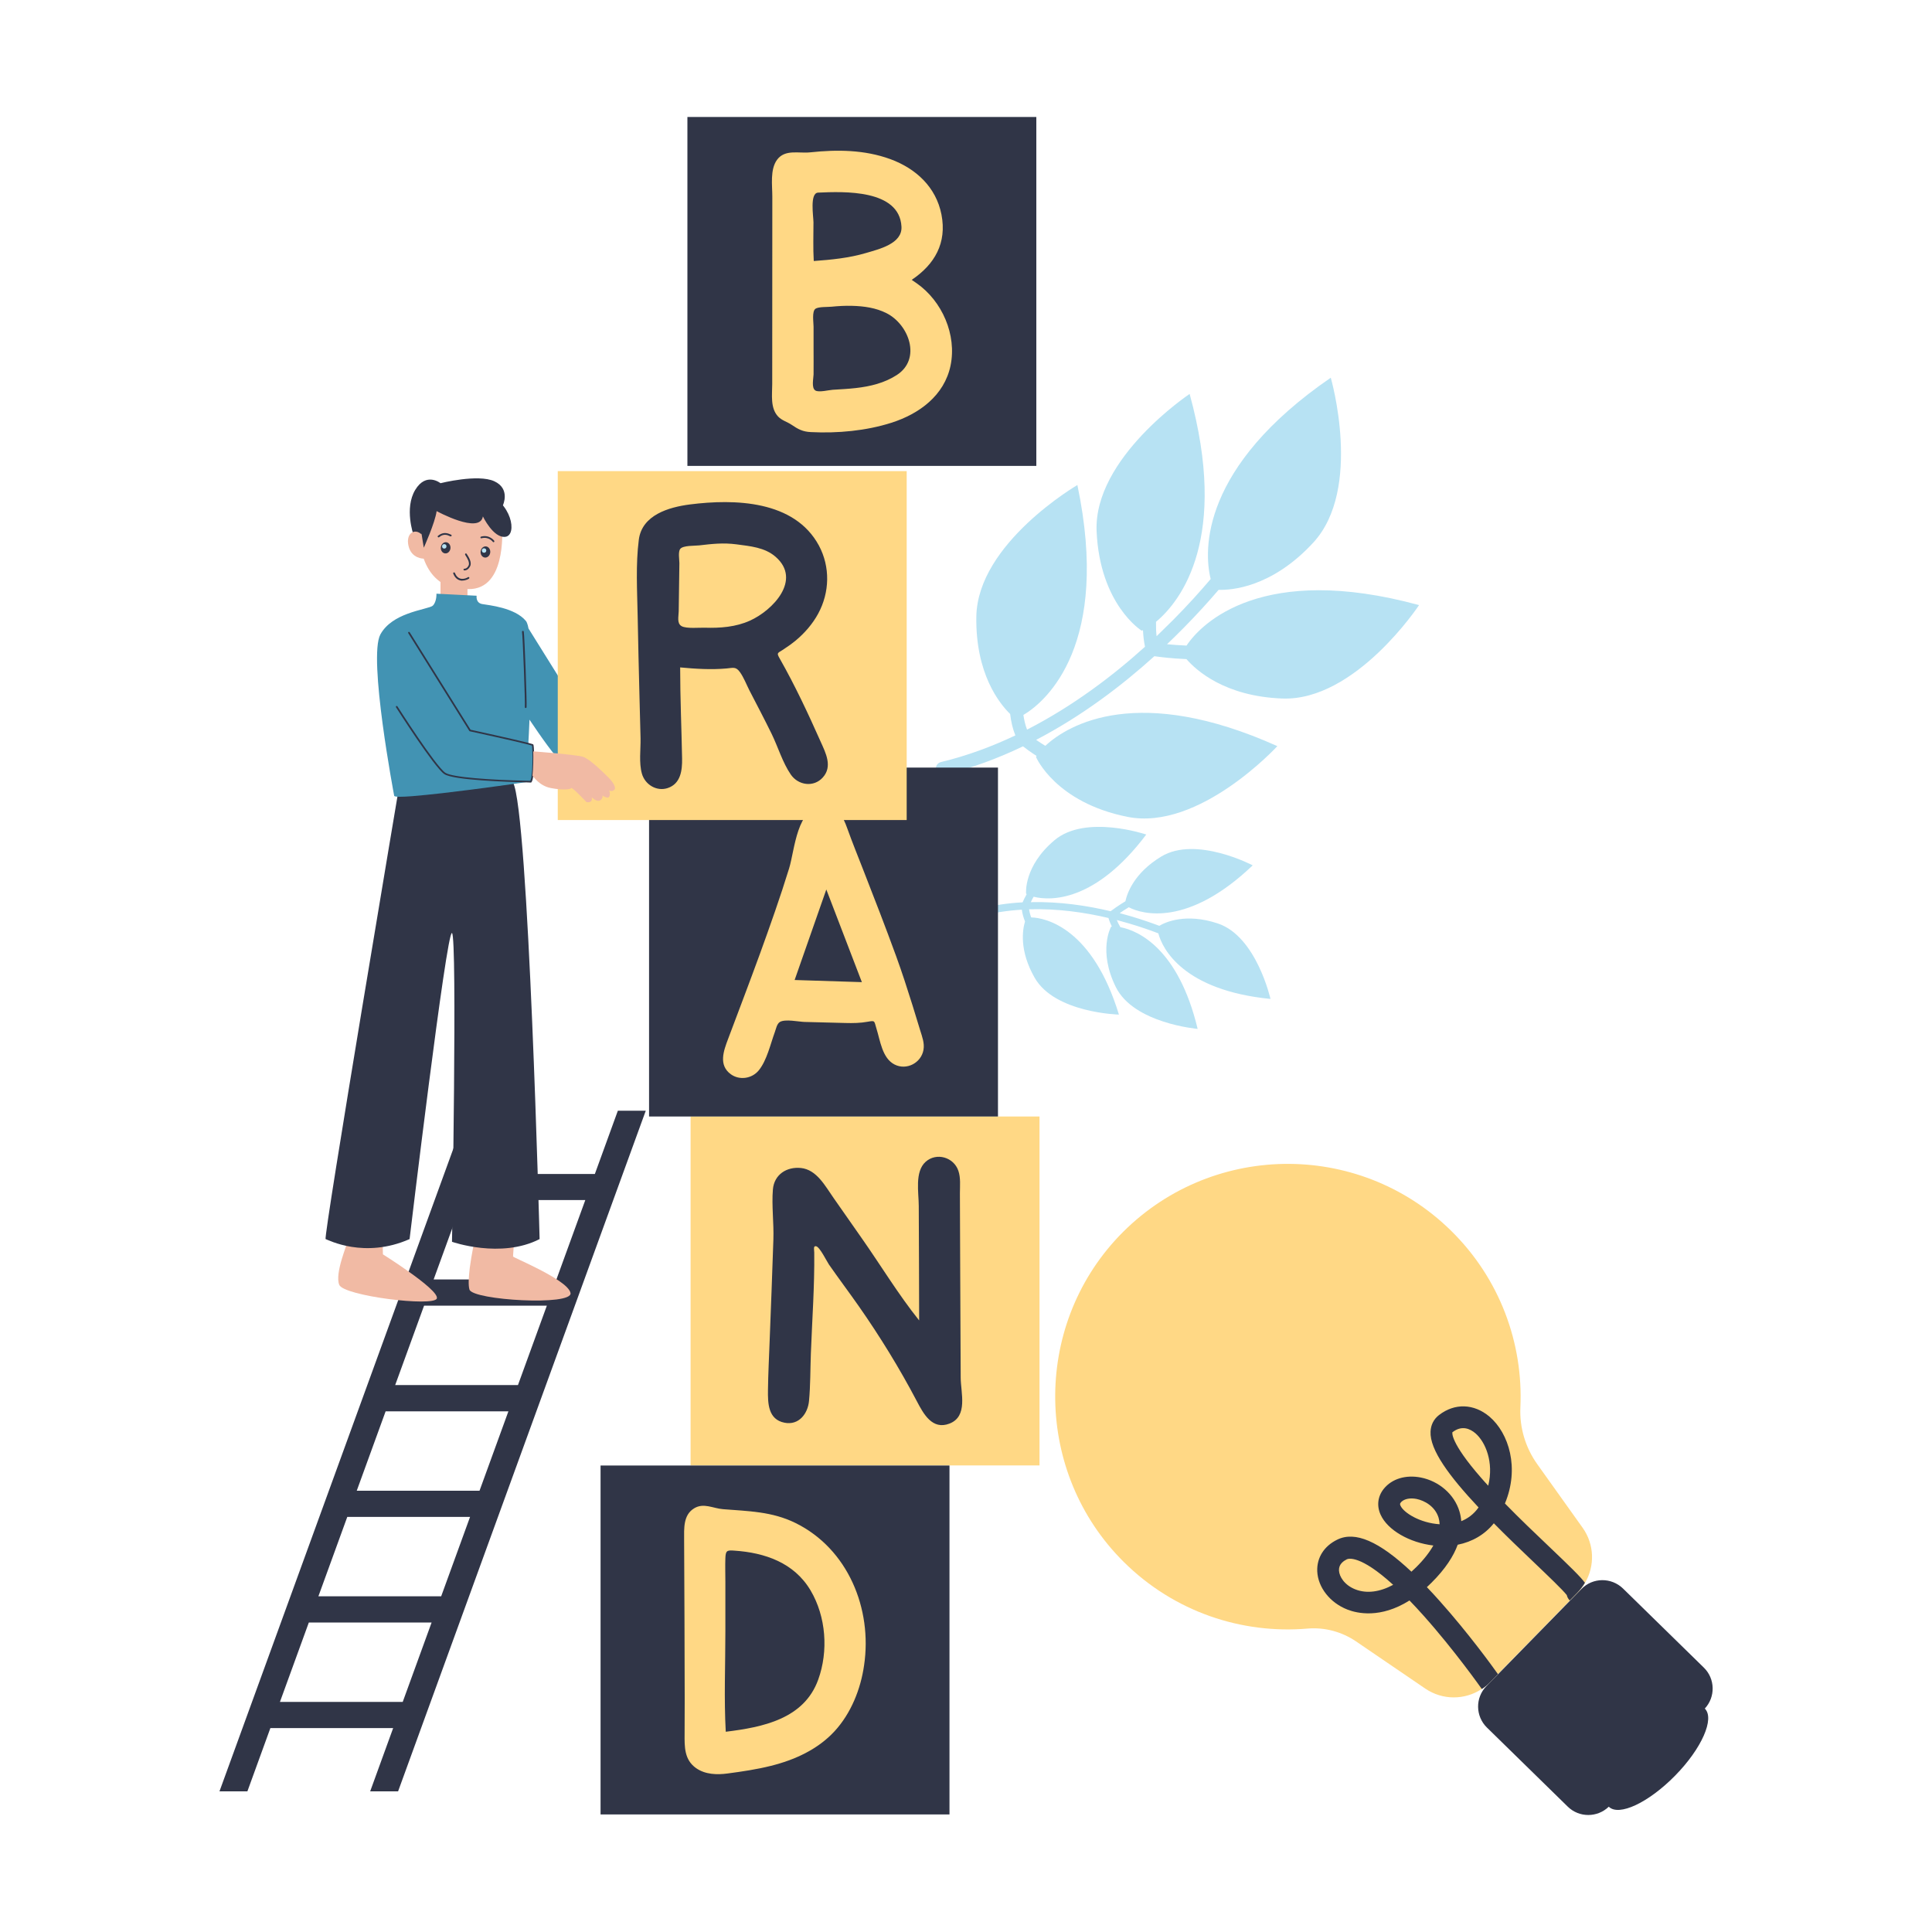
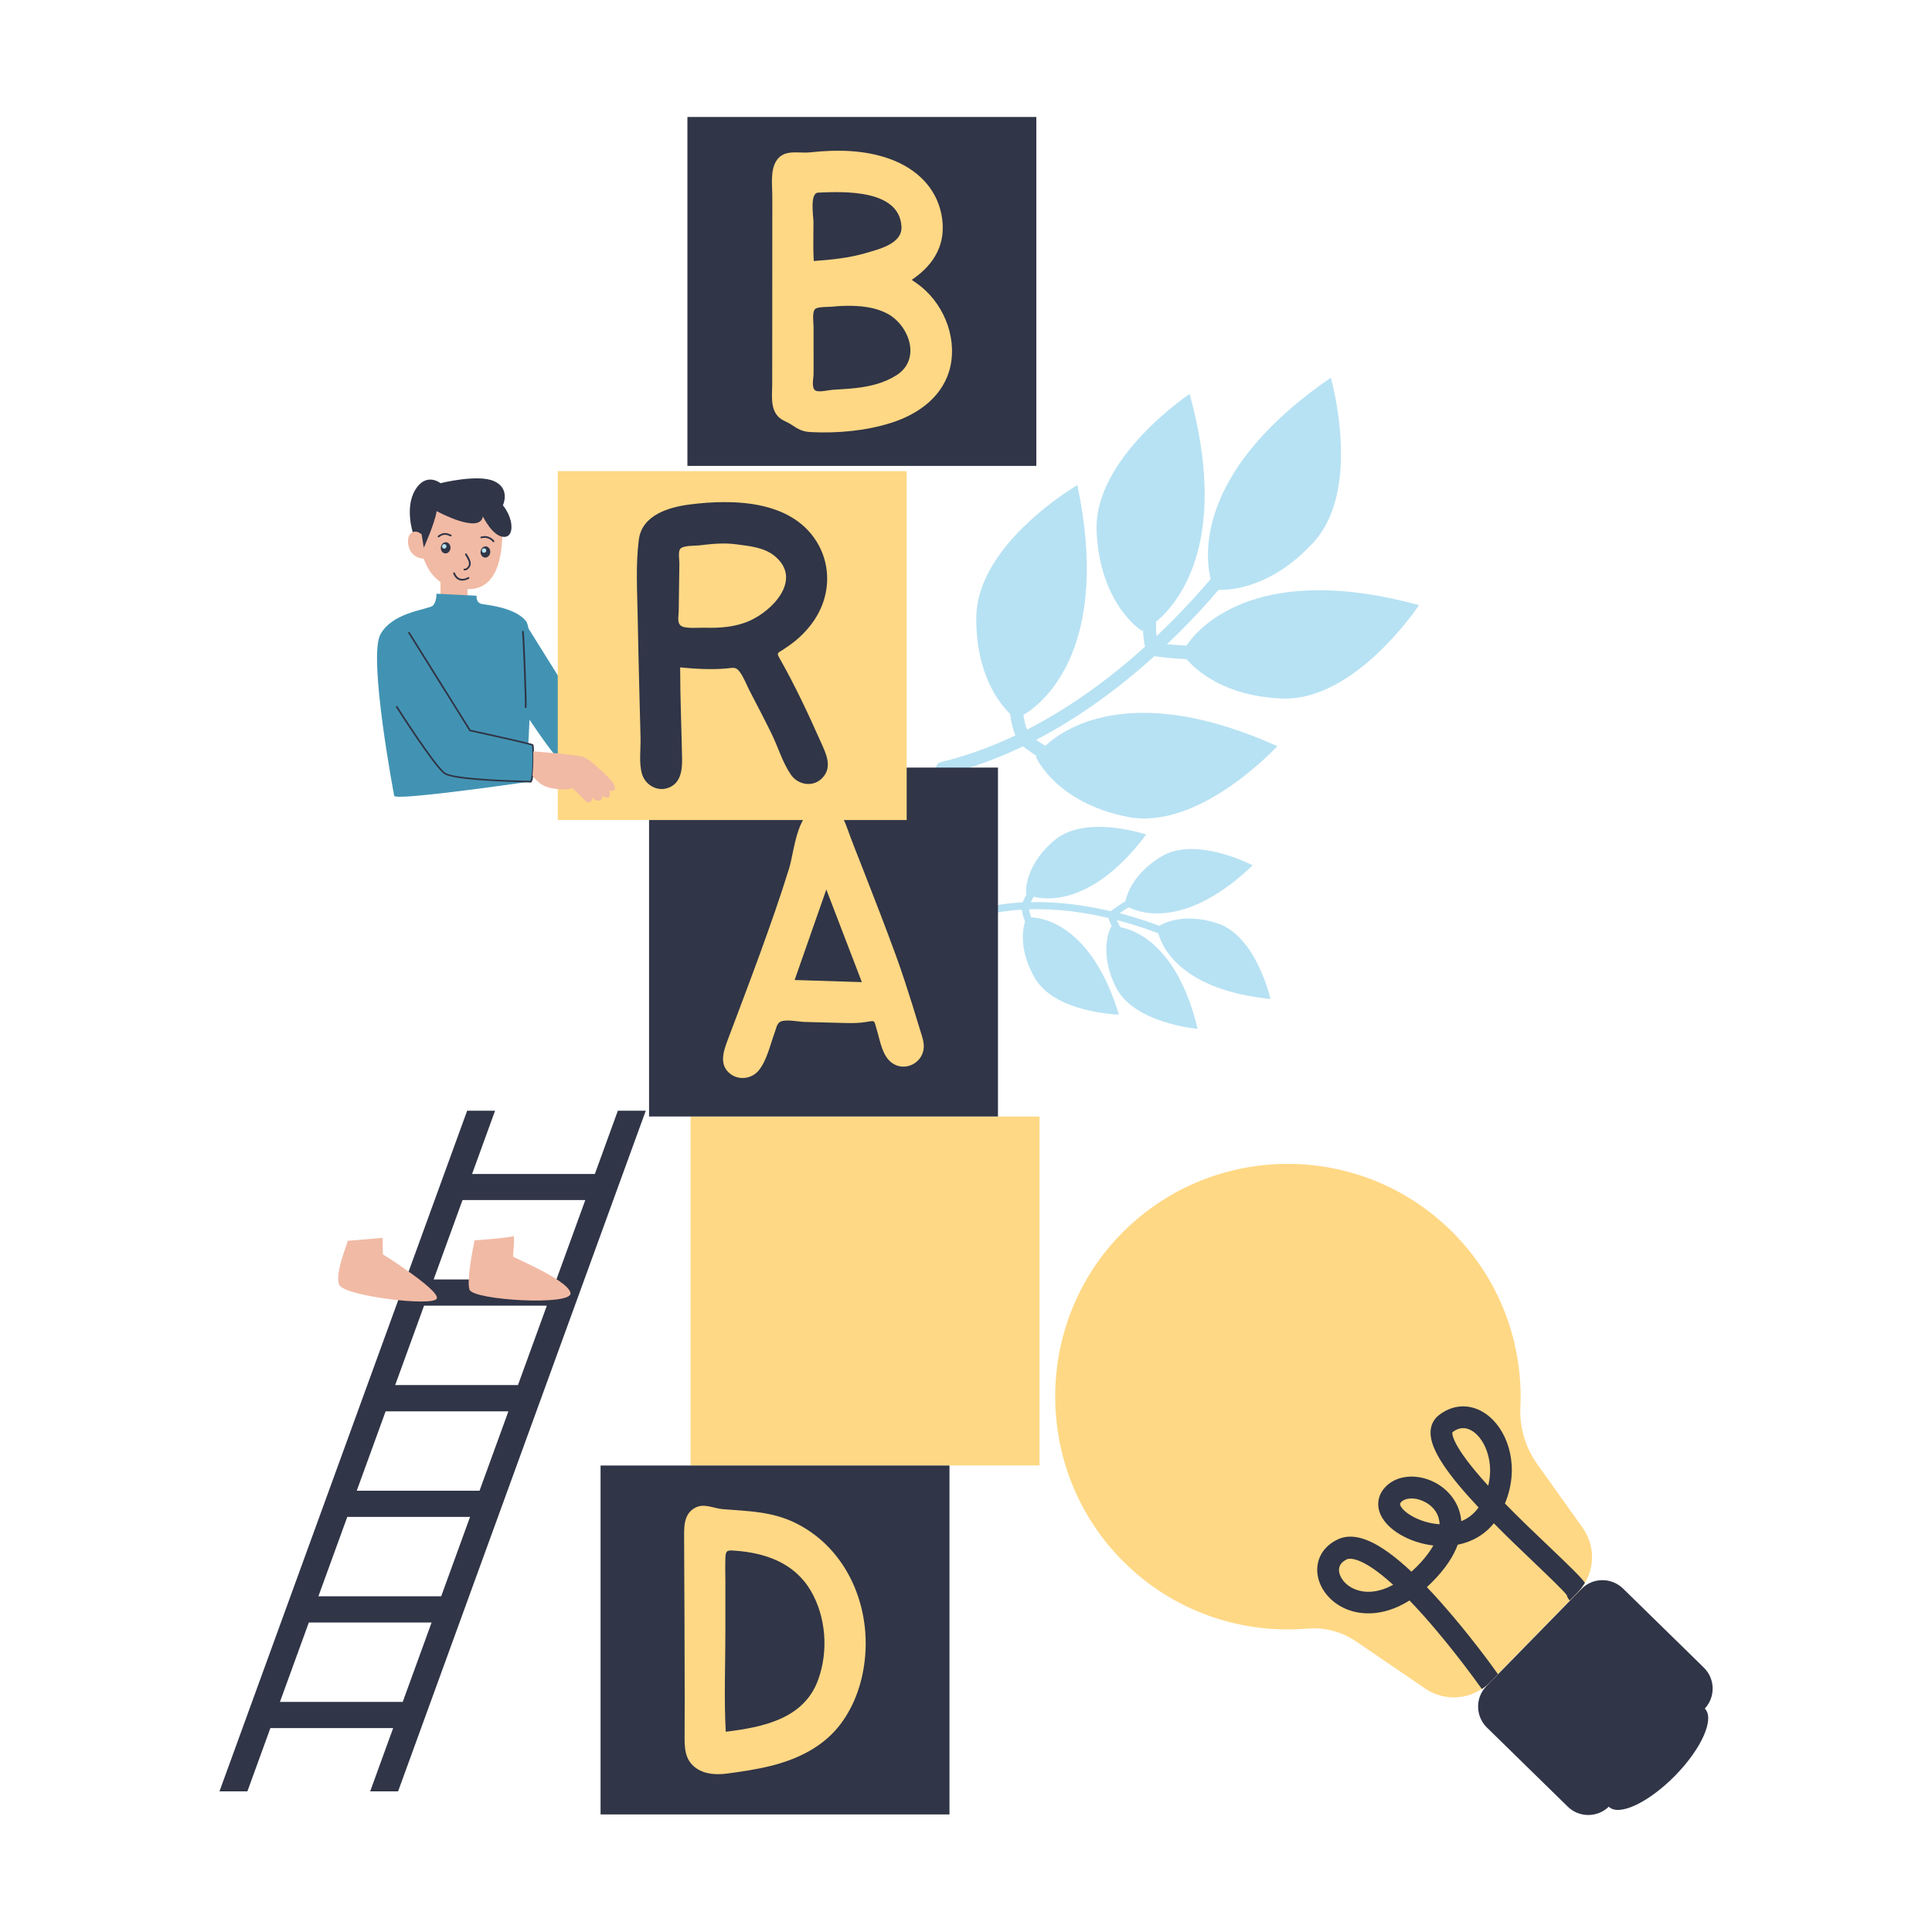
<svg xmlns="http://www.w3.org/2000/svg" version="1.1" x="0px" y="0px" viewBox="0 0 2000 2000" style="enable-background:new 0 0 2000 2000;" xml:space="preserve">
  <style type="text/css"> .st0{fill:#B7E2F3;} .st1{fill:#303547;} .st2{fill:#4293B3;} .st3{fill:#FFD885;} .st4{fill:#F1BAA4;} </style>
  <g id="Layer_1"> </g>
  <g id="Layer_2"> </g>
  <g id="Layer_3"> </g>
  <g id="Layer_4">
    <g>
      <path class="st0" d="M1228.3,668.3c-7.7-0.3-14.6-0.9-20.2-1.4c6.2-5.9,12.1-11.7,17.6-17.3c13.1-13.3,25.1-26.5,35.8-39 c12.6,0.4,54.9-2.1,98-48.9c51.4-55.8,18.1-170.7,18.1-170.7c-134.3,92.3-131.8,178.6-124.3,208.4c-11.4,13.4-24.4,27.8-38.9,42.4 c-5.4,5.4-11.1,11-17.1,16.8c-0.5-4.3-0.7-9.2-0.6-14.9c26.6-22.1,75.5-87.7,34.8-235.9c0,0-99.5,66.3-96.3,142.1 c3.3,75.8,46.4,102.8,46.4,102.8c0,0.2,0.6,0.1,1.6-0.3c0.3,6.2,1,11.9,2.1,17.1c-33.2,30-74.5,61.4-122.1,85.8 c-1.8-4.7-3-9.8-3.8-15.2c24.5-14.3,90.4-73.8,55.9-238c0,0-103.3,60.2-104.6,136.1c-1,59.1,23.9,90.1,35,100.9 c0.9,8,2.7,15.5,5.4,22.2c-24.3,11.5-50,21.1-77.1,27.6c-3.6,0.9-5.9,4.5-5,8.2c0.4,1.5,1.2,2.7,2.3,3.6c1.6,1.3,3.8,1.9,5.9,1.4 c28.8-6.9,56.2-17.2,81.8-29.5c3,2.3,7.7,5.9,14,9.9c-0.5,0.9-0.6,1.4-0.4,1.4c0,0,20,46.8,94.5,61.7 c74.4,14.9,155.2-73.2,155.2-73.2c-143.5-64.5-216-22.9-240.2-0.3c-3.7-2.3-6.9-4.4-9.5-6.2c47.6-24.8,89-56.4,122.4-86.6 c5.6,0.8,17.8,2.4,33.2,3c10,11.5,39.5,38.5,99,40.8c75.9,3,141.8-96.7,141.8-96.7C1307.3,582.3,1244,644.6,1228.3,668.3z" />
      <path class="st0" d="M1168.5,939.2c-3.7,2.2-6.9,4.3-9.4,6.1c4.6,1.2,9,2.5,13.2,3.7c9.9,3,19.3,6.2,27.8,9.4 c6-3.6,27.2-13.6,60.7-2.4c39.9,13.4,54.4,78.1,54.4,78.1c-89.9-8.9-111.8-51.5-116.1-67.9c-9.1-3.5-19.3-7-30.2-10.2 c-4.1-1.2-8.3-2.4-12.8-3.6c0.9,2.2,2.1,4.7,3.7,7.4c18.8,3.6,60.1,22.4,80,105.3c0,0-66.1-5.6-84.7-43.3 c-18.7-37.7-5-62.3-5-62.3c-0.1-0.1,0.3-0.2,0.9-0.3c-1.5-3.1-2.7-6-3.5-8.9c-24.1-5.7-52.6-9.9-82.2-9c0.4,2.8,1.1,5.6,2.2,8.4 c15.7,0.4,63.7,11.7,90.8,100.6c0,0-66.3-1.6-87.2-38.1c-16.3-28.4-12.5-50.1-10-58.3c-1.7-4.1-2.8-8.2-3.3-12.2 c-14.9,0.9-29.9,3.1-44.8,7.2c-2,0.5-4.1-0.6-4.6-2.6c-0.2-0.8-0.2-1.6,0.1-2.4c0.4-1.1,1.3-1.9,2.5-2.3 c15.8-4.3,31.9-6.7,47.6-7.5c0.8-1.9,2.2-4.9,4.2-8.5c-0.5-0.3-0.7-0.5-0.6-0.6c0,0-2.8-28.1,29.4-55.2c32.2-27.2,95-5.9,95-5.9 c-52.5,69.7-98.8,68.9-116.6,64.4c-1.2,2.1-2.2,4-2.9,5.6c29.8-0.7,58.3,3.6,82.6,9.4c2.5-1.9,8-5.9,15.3-10.3 c1.8-8.3,8.9-29.2,37.1-46.3c36-21.8,94.7,9.1,94.7,9.1C1229.8,959.8,1182.4,946.5,1168.5,939.2z" />
      <rect x="714.9" y="1155.8" class="st3" width="361.2" height="361.2" />
-       <path class="st1" d="M994.5,1426.2c-0.2-36.7-0.4-73.5-0.5-110.2c-0.1-17.1-0.1-34.3-0.2-51.4c0-9.8-0.1-19.6-0.1-29.4 c0-7.5,0.9-15.9-1.6-23.2c-4.7-14-22.6-19.4-33.9-9.3c-11.5,10.3-7.1,32-7.1,45.8c0.1,39.5,0.4,78.9,0.4,118.4 c-21.5-26.8-39.7-57-59.5-85.2c-9.7-13.9-19.4-27.7-29.1-41.6c-8.6-12.2-17.4-29.3-33.8-31c-14.9-1.5-27.7,6.9-29,22.2 c-1.4,17,1.1,34.8,0.5,52c-1.2,35.2-2.5,70.5-3.9,105.7c-0.6,16.6-1.5,33.2-1.7,49.8c-0.2,13.9,0.1,30.7,17.2,34 c14.8,2.9,24.1-9.4,25.3-22.7c1.5-16.1,1.3-32.6,1.9-48.8c1.3-34.8,3.9-69.9,3.5-104.7c0-2.8-1.3-7.1,1.9-6.5 c3.8,0.7,11,15.5,13.3,18.9c10.1,14.5,20.7,28.6,30.8,43c22.1,31.6,42.4,64.6,60.3,98.7c6.8,12.9,15.9,29.9,33.7,23 C1002.3,1466.2,994.6,1441.9,994.5,1426.2z" />
      <g>
        <rect x="621.7" y="1517.1" class="st1" width="361.2" height="361.2" />
        <path class="st3" d="M823.5,1576.6c-24.4-12-48.7-12.2-75-14.3c-10.3-0.8-20.1-6.9-29.9-0.9c-11.5,6.9-10.4,21.1-10.4,32.7 c0.2,55.4,0.6,109.4,0.6,164.5c0,12,0,24.1-0.1,36.1c-0.1,13.6-0.4,26.9,11.8,35.6c9.5,6.7,21.6,7.1,32.7,5.6 c15-2,30.1-4.2,44.8-7.9c24.6-6.1,48.6-17,66-35.9c17-18.5,27-43.6,30.5-68.2C903.2,1665.3,877.7,1603.3,823.5,1576.6z M847,1738.8c-14.7,40.7-57.4,49.2-95.7,53.9c-1.9-34.2-0.4-68.9-0.4-103.2c0-17.4,0-34.8,0-52.3c0-8-0.3-16.1,0-24.1 c0.3-7.8,1.5-8.5,9.2-7.9c31.7,2.1,62,12.5,79,41.2C855.2,1673.6,857.7,1709.2,847,1738.8z" />
      </g>
      <g>
        <rect x="671.9" y="794.6" class="st1" width="361.2" height="361.2" />
        <path class="st3" d="M927.6,989.6c-10.8-29.6-22.2-59-33.7-88.4c-5.7-14.6-11.6-29.1-16.9-43.9c-4.1-11.5-10.2-24.1-24.6-23.2 c-27.8,1.8-29.5,45.2-35.5,64.8c-9.2,29.9-19.7,59.4-30.3,88.7c-10.7,29.3-21.8,58.5-32.8,87.7c-4.7,12.4-10.3,27.3,2.8,36.8 c9.1,6.5,21.9,4.5,28.9-4.1c8.4-10.4,12-27,16.5-39.3c1.3-3.4,2.1-8.8,5.4-10.8c5.5-3.2,19.2-0.2,25.3,0 c14.2,0.3,28.3,0.7,42.5,1.1c7.7,0.2,15.4,0.1,23-1.3c8-1.4,6.6-1,9.1,7.1c3.9,12.3,5.9,30.7,18.8,37.2 c12.4,6.3,27.6-1.7,29.9-15.3c1.2-6.9-1.4-13.5-3.4-20c-2.7-8.7-5.3-17.4-8-26.1C939.3,1023.7,933.8,1006.6,927.6,989.6z M822.6,1014.5c10.9-31.2,21.9-62.5,32.8-93.7c12.3,32,24.5,63.9,36.8,95.9C869,1016,845.8,1015.2,822.6,1014.5z" />
      </g>
      <path class="st1" d="M483.6,1149.8l-256.4,704.6h28.9l23.8-65.5H407l-23.8,65.5h28.9l256.4-704.6h-28.9l-23.8,65.5H488.7 l23.8-65.5H483.6z M605.9,1242.3l-29.9,82.2H448.9l29.9-82.2H605.9z M369.3,1543.2l29.9-82.2h127.1l-29.9,82.2H369.3z M486.6,1570.3l-29.9,82.2H329.6l29.9-82.2H486.6z M409.1,1433.8l29.9-82.2h127.1l-29.9,82.2H409.1z M289.8,1761.8l29.9-82.2 h127.1l-29.9,82.2H289.8z" />
      <rect x="456" y="599.5" transform="matrix(-1 -4.484247e-11 4.484247e-11 -1 939.916 1251.972)" class="st4" width="27.9" height="53.1" />
      <path class="st4" d="M452.2,1344.2c-3.1,8.8-96.2-2.6-101-14.1c-2.5-6-0.3-16.9,2.6-26.6c2.6-8.7,5.6-16.5,6.2-19l36-3.1l0.4,17.1 c0,0,13.4,8.4,27,18.1c0,0,0,0,0,0C438.5,1327.3,453.8,1339.6,452.2,1344.2z" />
      <path class="st4" d="M486,1335c-1.4-4.4-0.8-13.3,0.3-22.5c1.8-13.9,5-28.5,5-28.5s37.3-2.6,39.8-4.4c2.4-1.8-0.2,19.8,0,21.1 c0.1,0.6,11.1,5.3,23.6,11.6c15.9,8,34.4,18.5,35.9,26.2C593.1,1352.1,489.5,1346,486,1335z" />
-       <path class="st1" d="M414.7,805.1c0,0-80.4,476.6-77.6,477.6c2.8,0.9,40.2,20.6,86.9,0c0,0,38.3-320.6,43.9-316.8s0,319.6,0,319.6 s50.5,17.8,90.7-2.8c0,0-11.4-443.9-27.6-472.9L414.7,805.1z" />
      <path class="st1" d="M478.9,1308.2c0-0.1,0-0.3,0.1-0.4C479,1307.8,479,1307.9,478.9,1308.2z" />
      <path class="st3" d="M429.3,839.4c-0.1,0.1-0.1,0.1-0.2,0.1C429,839.5,429.1,839.5,429.3,839.4z" />
      <path class="st2" d="M636.4,754.1c-5.2,13-8.5,26.8-9.8,40.8c-22.4-1.4-41.2-3.6-45.7-6.7c-5.9-4.1-20.8-25.4-32.8-43.2 c0,1-0.1,1.9-0.1,2.9c-0.3,7.7-0.7,15.2-1.1,22.1c2.7,0.7,4.3,1.2,4.4,1.4c0.2,0.3,0.4,2.9,0.6,6.5c0.2,7,0.2,18.1-0.8,25.2 c-0.4,2.9-0.9,5.2-1.7,6.2c0,0-1.9,0-5-0.1c0,0.3,0,0.5,0,0.5s0,0,0,0c-1.5,0.2-48.3,7-86.7,11.4c-11.6,1.3-22.4,2.4-31,3.1 c-10.4,0.8-17.4,0.9-18.6-0.2c0,0-27.3-143.6-14.3-167.3c6-10.9,17.1-17.2,27.8-21.2c12.4-4.7,24.3-6.4,26.5-8.6 c4.1-4.1,3.7-12.3,3.7-12.3l41.6,2.1c0,0-1.2,7.3,5.7,8.6c6.9,1.2,33.9,3.7,45.3,17.5c0.4,0.5,0.9,1.3,1.2,2.2 c0.6,1.4,1.1,3.4,1.5,5.6l58.7,94.1c0.1,0.2,0.3,0.3,0.5,0.4c0.2,0,7.7,1.7,17.6,3.9L636.4,754.1z" />
      <path class="st1" d="M549.5,810.1c0.3,0,0.5-0.1,0.7-0.4c0.8-1.1,1.4-3.3,1.8-6.6c0.9-6.9,1-17.6,0.8-25.3c-0.2-6.2-0.6-6.8-0.7-7 c-0.2-0.3-0.3-0.5-4.9-1.7c-13.8-3.6-55.8-12.7-60.1-13.7l-63-100.9c-0.3-0.4-0.8-0.5-1.2-0.3c-0.4,0.2-0.5,0.8-0.3,1.2 l63.2,101.2c0.1,0.2,0.3,0.3,0.5,0.4c0.5,0.1,46,10,60.4,13.7c2.6,0.7,3.6,1,4,1.1c0.1,0.5,0.3,2.4,0.4,6c0.3,7.6,0.1,18.3-0.8,25 c-0.4,3.2-0.9,4.7-1.3,5.5c-0.7,0-2.3,0-4.5-0.1c-35.8-0.8-76.6-3.4-83.6-8.3c-10.3-7.2-49.1-68.1-49.5-68.7 c-0.3-0.4-0.8-0.5-1.2-0.3c-0.4,0.3-0.5,0.8-0.3,1.2c1.6,2.5,39.4,61.8,50,69.2c9.2,6.4,67,8.2,84.5,8.6 C547.6,810,549.5,810.1,549.5,810.1C549.5,810.1,549.5,810.1,549.5,810.1z" />
      <path class="st1" d="M428,553.5c0,0-9.6-27.3,1.8-46.3c11.4-19,26.2-7,26.2-7s38.8-9.8,55.7-2c17,7.8,8.9,24.9,8.9,24.9 l-88.1,37.3L428,553.5z" />
      <path class="st4" d="M520.1,546.8c-0.7,1.7,4.8,67.6-39.2,62.8c0,0-30,3.3-42.3-31.3c0,0-12.6,0.2-15.7-13.1 c-3.1-13.3,6.5-18.8,13.6-11.9c0,0,4.6-40.6,41-39.9S520.1,546.8,520.1,546.8z" />
      <path class="st1" d="M436.5,553.3l2.2,13.7c0,0,11.7-25.9,13.3-37.9c0,0,44.7,24.4,47.9,5.5c0,0,10.8,22.7,23.3,21.1 c12.5-1.7,7-35.9-22.4-46.6c-29.4-10.8-54.9-4.3-64.4,10.2C427.1,533.7,437.9,554.5,436.5,553.3z" />
      <path class="st1" d="M454,556.3c0.2,0,0.4-0.1,0.6-0.2c4.7-4.1,9-2.1,10.8-1.2c0.7,0.3,1.3,0.6,1.8,0.1c0.4-0.3,0.4-0.9,0.1-1.3 c-0.2-0.2-0.4-0.3-0.7-0.3c0,0,0,0,0,0c-0.1,0-0.2-0.1-0.4-0.2c-2-0.9-7.1-3.3-12.8,1.5c-0.4,0.3-0.4,0.9-0.1,1.3 C453.5,556.2,453.8,556.3,454,556.3z" />
      <path class="st1" d="M510.9,561.3c0.2,0,0.4-0.1,0.5-0.2c0.4-0.3,0.5-0.9,0.2-1.3c0-0.1-5-6.7-13.6-4.3c-0.5,0.1-0.8,0.6-0.6,1.1 c0.1,0.5,0.6,0.8,1.1,0.6c7.4-2,11.6,3.6,11.6,3.6C510.3,561.1,510.6,561.3,510.9,561.3z" />
      <path class="st1" d="M480.6,590.5c-0.5-0.1-0.8-0.5-0.8-1s0.5-0.8,1-0.8c0.1,0,2.5,0.3,4.3-3.3c1.5-3-1.7-8.1-3-10.1 c-0.6-1-0.7-1.2-0.7-1.6c0.1-0.5,0.5-0.9,1-0.8c0.4,0,0.7,0.3,0.8,0.7c0.1,0.1,0.2,0.4,0.5,0.7c1.5,2.4,5,7.9,3,11.8 c-2,4-4.7,4.4-5.8,4.4C480.8,590.6,480.7,590.6,480.6,590.5z M482.4,574L482.4,574L482.4,574z" />
      <path class="st1" d="M478.7,601c3.4,0,6.8-1.7,7.1-2.4c0.2-0.5,0-1-0.5-1.2c-0.4-0.2-0.8-0.1-1,0.2c-0.5,0.4-4.1,2.3-7.6,1.4 c-2.5-0.7-4.5-2.6-5.8-5.9c-0.2-0.5-0.7-0.7-1.2-0.5c-0.5,0.2-0.7,0.7-0.5,1.2c2.3,5.9,6.3,7.2,9.2,7.3 C478.5,601,478.6,601,478.7,601z" />
      <ellipse transform="matrix(0.103 -0.995 0.995 0.103 -150.63 967.573)" class="st1" cx="461.2" cy="567.3" rx="5.8" ry="5" />
      <circle class="st0" cx="459.9" cy="565.6" r="2.3" />
      <ellipse transform="matrix(0.103 -0.995 0.995 0.103 -117.961 1012.325)" class="st1" cx="502.3" cy="571.6" rx="5.8" ry="5" />
      <circle class="st0" cx="501.1" cy="569.9" r="2.3" />
      <path class="st1" d="M544.2,733c0,0-0.1,0-0.1,0c-0.5-0.1-0.9-0.6-0.8-1.1c0.5-3.3-2.1-73.7-2.9-77.7c-0.1-0.5,0.2-1,0.7-1.1 c0.5-0.1,1,0.2,1.1,0.7c0.8,4.1,3.4,75.1,2.9,78.3C545,732.7,544.6,733,544.2,733z" />
      <path class="st3" d="M1501.7,1273.6c51.1,50,75.2,117.1,72.2,183.2c-1,21.1,5.3,41.9,17.6,59.1l46.8,65.6 c12.3,17.2,12.8,39.6,2.5,57.1c-2.1,3.6-4.7,7-7.8,10.2l-90.5,92.5c-2.7,2.7-5.6,5.2-8.7,7.2c-17.5,11.5-40.5,11.7-58.4-0.5 l-71.6-48.8c-14.7-10-32.4-14.8-50.2-13.3c-68,5.8-138-17.1-190.3-69c-92.6-91.9-94.9-242.6-5-337.2 C1251.3,1182.2,1405.7,1179.7,1501.7,1273.6z" />
      <path class="st1" d="M1637.1,1644.9l-98.3,100.5c-11.8,12-11.5,31.3,0.5,43l83.6,81.8c11.8,11.6,30.7,11.5,42.5,0.1c0,0,0,0,0,0 c10.5,10.3,41.2-4.2,68.7-32.2s41.2-59.1,30.7-69.4c0,0,0,0,0,0c11.2-12,10.8-30.9-1-42.4l-83.6-81.8 C1668.1,1632.7,1648.8,1632.9,1637.1,1644.9z" />
      <path class="st1" d="M1541.9,1466.5c-16.1-13.6-36.1-14.2-52.3-1.6c-5.4,4.2-8.4,10.1-8.7,17.1c-0.9,18.8,19.3,46.1,49.7,78.5 c-5.1,7.2-11.4,11.6-17.9,14.2c-0.3-3.8-1-7.2-1.9-10.2c-5.3-17.5-21.1-31.3-40.1-35c-15.5-3-29.8,1.3-38.2,11.7 c-6.3,7.8-7.5,17.6-3.3,26.8c7.2,16,30,29,54.6,31.9c-4.1,7.2-10,14.8-17.8,22.5c-1.6,1.6-3.2,3.1-4.9,4.6 c-33.6-31.6-58.3-42.2-76.7-33.2c-13.8,6.7-21.3,18.7-20.8,32.7c0.7,16.7,13.2,32.7,31.2,39.7c10.2,4,34.3,9.5,64.3-9.4 c4.5,4.6,9.2,9.7,14.3,15.4c32.2,36,59.8,75.2,60.1,75.6c0.2,0.2,0.3,0.5,0.5,0.7c3.1-2,6-4.4,8.7-7.2l8-8.2 c-5.7-8.1-30.8-42.7-60.4-75.8c-4.5-5.1-8.9-9.8-13.2-14.3c1.6-1.5,3.1-2.9,4.7-4.5c14.6-14.5,23-27.8,27.2-39.4 c15.1-3,28.1-10.6,37.4-22.2c13,13.2,27.4,27,42.3,41.2c13.6,13,29,27.7,33.2,33.1c0.5,2.1,1.5,4,3.1,5.6l7.9-8.1 c3-3.1,5.6-6.5,7.8-10.2c-4.7-6.4-14.9-16.3-36.5-36.9c-14.3-13.6-30.8-29.3-46.3-45.2C1573.2,1519.8,1562,1483.6,1541.9,1466.5z M1533.4,1530c-32.8-37.5-29.9-47.2-29.9-47.3c9.7-7.6,18.3-3.7,23.8,1c10.4,8.9,19.3,29.9,13.3,54.3 C1538.1,1535.3,1535.7,1532.7,1533.4,1530z M1403,1645.3c-11.2-4.4-16.6-13.2-16.9-19.6c-0.1-3.1,0.9-5.8,3.1-8 c1.3-1.3,3-2.5,5-3.5c1.5-0.7,13.6-5,48,26.4C1428.3,1648.1,1414.7,1649.9,1403,1645.3z M1489.2,1571.1c0.6,2.2,1,4.4,1.1,6.8 c-20.3-1.3-37.2-11.9-40.5-19.2c-0.8-1.7-0.5-2.3,0.3-3.3c0.2-0.2,0.4-0.4,0.5-0.6c3.2-3.2,9.1-4.4,15.8-3.1 C1474.7,1553.4,1485.6,1559.4,1489.2,1571.1z" />
      <g>
        <rect x="711.6" y="121.1" class="st1" width="361.2" height="361.2" />
        <path class="st3" d="M949,293.3c-1.7-1.2-3.5-2.4-5.2-3.6c23.9-16.1,36.5-38.2,30.8-67.6c-5.6-28.5-26.5-47.7-53-57.4 c-26.6-9.7-55-10-82.8-7c-11.8,1.3-26.2-3.5-34.4,7.7c-7.4,10.1-4.9,26.4-4.9,38.1c-0.1,64.7-0.1,129.3-0.1,194 c0,11-2.2,24.9,6.1,33.7c3.9,4.1,9.3,5.4,13.9,8.5c6.8,4.6,11.5,7.2,20,7.6c27.6,1.4,57.2-1.3,83.5-9.7 c28.7-9.2,54.6-28.1,61.1-59.1C990.6,346.6,975.3,311.7,949,293.3z M846.9,199.4c26.6-1.2,84.2-3.5,86.3,35.2 c1,17.7-23.2,23.3-36.7,27.3c-17.6,5.2-35.9,7-54.1,8.3c-0.8-13.3-0.3-26.7-0.3-40C842.1,224.1,838,199.8,846.9,199.4z M928.4,388.2c-12.8,8.3-27.5,11.8-42.4,13.5c-8,0.9-16,1.3-24,1.8c-3.8,0.2-14.5,3-18,0.7c-4.2-2.7-1.9-12.5-1.8-16.6 c0.1-8.9,0-17.7,0-26.6c0-7.6,0-15.2,0-22.8c0-4.5-1.9-15.9,2-18.6c3.2-2.2,13-1.7,16.6-2.1c7-0.7,14.1-1.1,21.2-0.9 c12.2,0.3,24.7,2,35.7,7.6C940.9,335.9,954.1,371.5,928.4,388.2z" />
      </g>
      <rect x="577.4" y="487.7" class="st3" width="361.2" height="361.2" />
      <path class="st1" d="M807.2,681.8c-3.4-6-2.5-5.5,3-9c4.7-3,9.3-6.3,13.6-9.8c9.3-7.8,17.4-17.1,23.2-27.8 c11.9-22,12.6-48.3,0.7-70.5c-25.3-46.8-87.1-48.4-133.5-42.5c-21.7,2.8-49.6,10.8-52.9,36.5c-3.3,25.5-1.7,53-1.2,78.7 c0.5,28,1.2,56.1,1.9,84.1c0.4,14.3,0.8,28.6,1.1,42.8c0.2,11.6-1.8,25.3,1.4,36.6c3.2,11.3,15.2,18.7,26.7,14.9 c13.5-4.5,15.1-18.4,14.9-30.6c-0.6-31.4-2-62.9-2-94.3c15.9,1.5,32,2.5,47.9,1.1c6.9-0.6,9.7-2.2,14,3.8c4,5.6,6.7,12.8,9.8,18.9 c7.7,14.9,15.5,29.7,22.9,44.8c6.7,13.7,11.4,29.9,20,42.4c7.7,11.1,23.6,13.4,33,3c10.4-11.4,3.1-25.4-2.2-37.2 C836.5,738.5,823,709.6,807.2,681.8z M776.3,642.5c-14.6,6.6-30.9,7.8-46.7,7.3c-5.5-0.2-19,1.2-24-1.6c-5.1-2.9-3.1-9.9-3-15.4 c0.3-16.6,0.5-33.2,0.7-49.8c0-3.8-1.5-11.7,0.9-14.8c3-3.7,14.9-3.1,19.4-3.6c13.6-1.6,25.2-2.9,38.8-1.1 c14.1,1.9,29.3,3.1,40.5,12.9C830.3,600.3,799.9,631.9,776.3,642.5z" />
      <path class="st4" d="M635.6,817.9c-2.9,2.1-5,0.2-5,0.2s1.7,4,0,6.7c-1.7,2.6-7.1-1.4-7.1-1.4s1.4,2.6-2.1,5 c-3.6,2.4-8.8-3.1-8.8-3.1c1.2,6.7-5.5,5-5.5,5s-15-15.9-15.7-14.5c-0.7,1.4-8.6,2.4-21.1,0c-12.1-2.3-18.1-12-19.1-12.8 c0.9-7.1,1-18.2,0.8-25.2c6.3,0.5,44.6,3.5,51.4,5.6c7.4,2.4,21.1,16.2,26.4,21.4C634.9,810,638.5,815.7,635.6,817.9z" />
    </g>
  </g>
  <g id="Layer_5"> </g>
  <g id="Layer_6"> </g>
  <g id="Layer_7"> </g>
  <g id="Layer_8"> </g>
  <g id="Layer_9"> </g>
  <g id="Layer_10"> </g>
</svg>